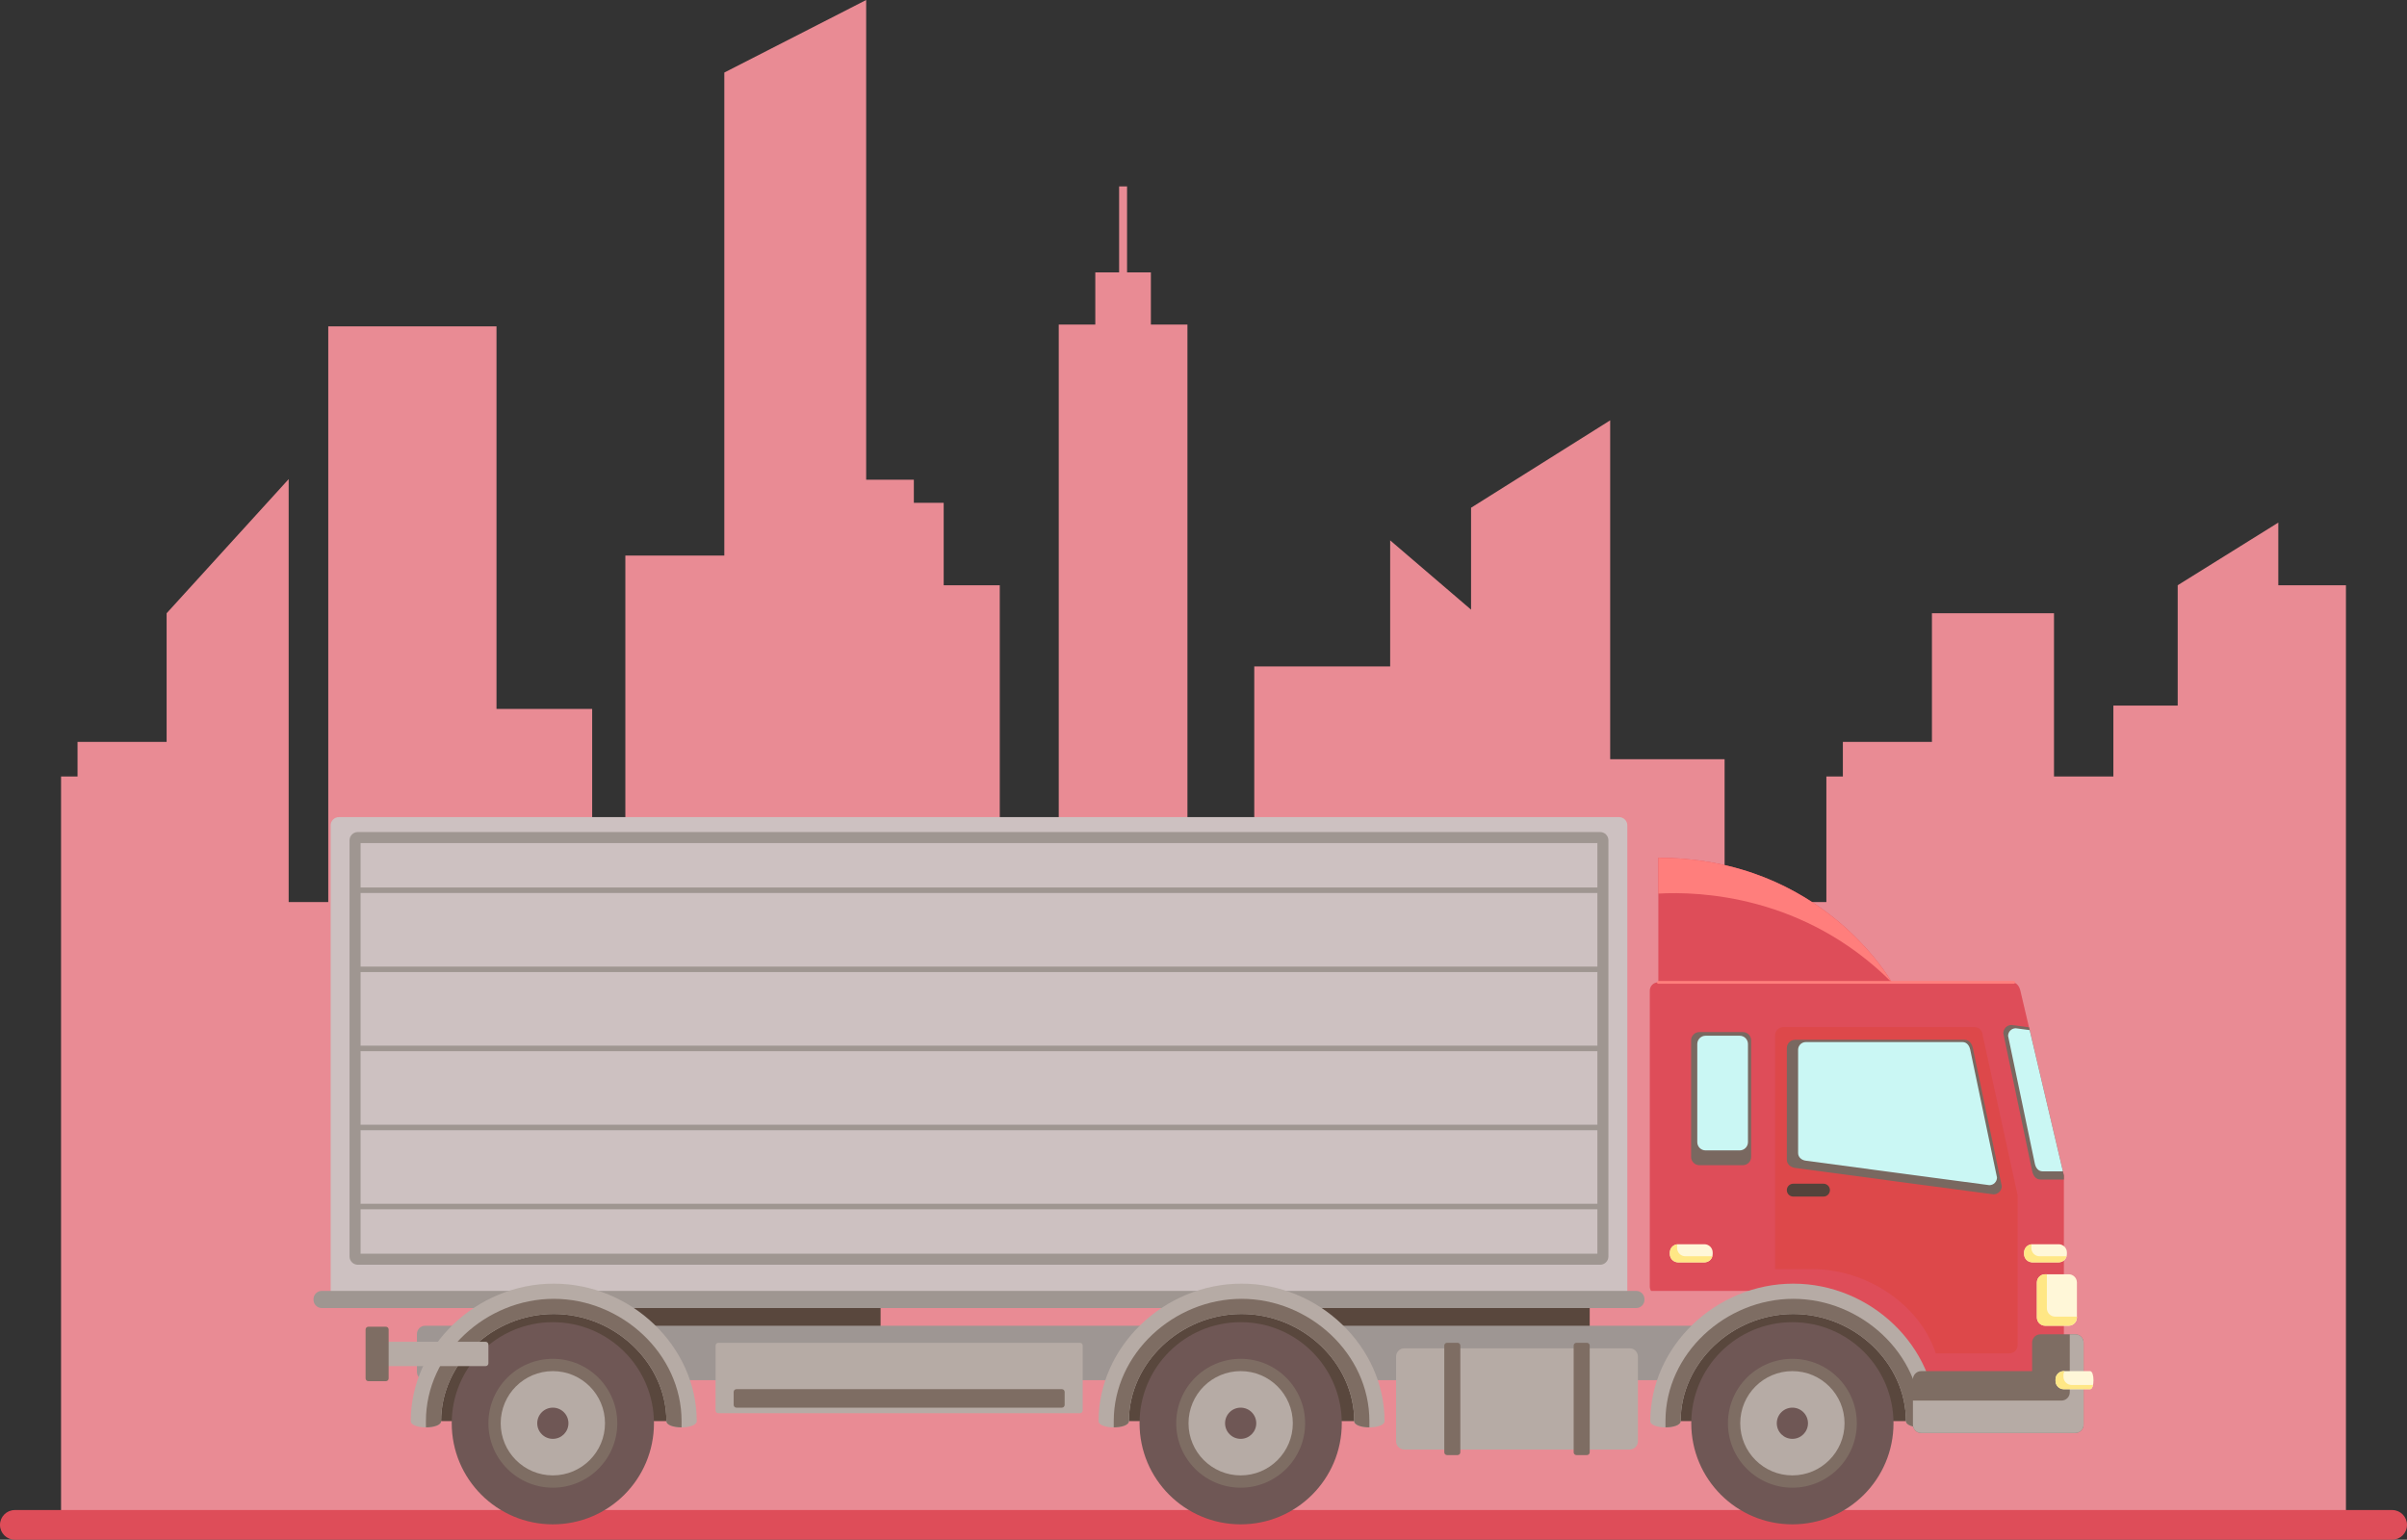
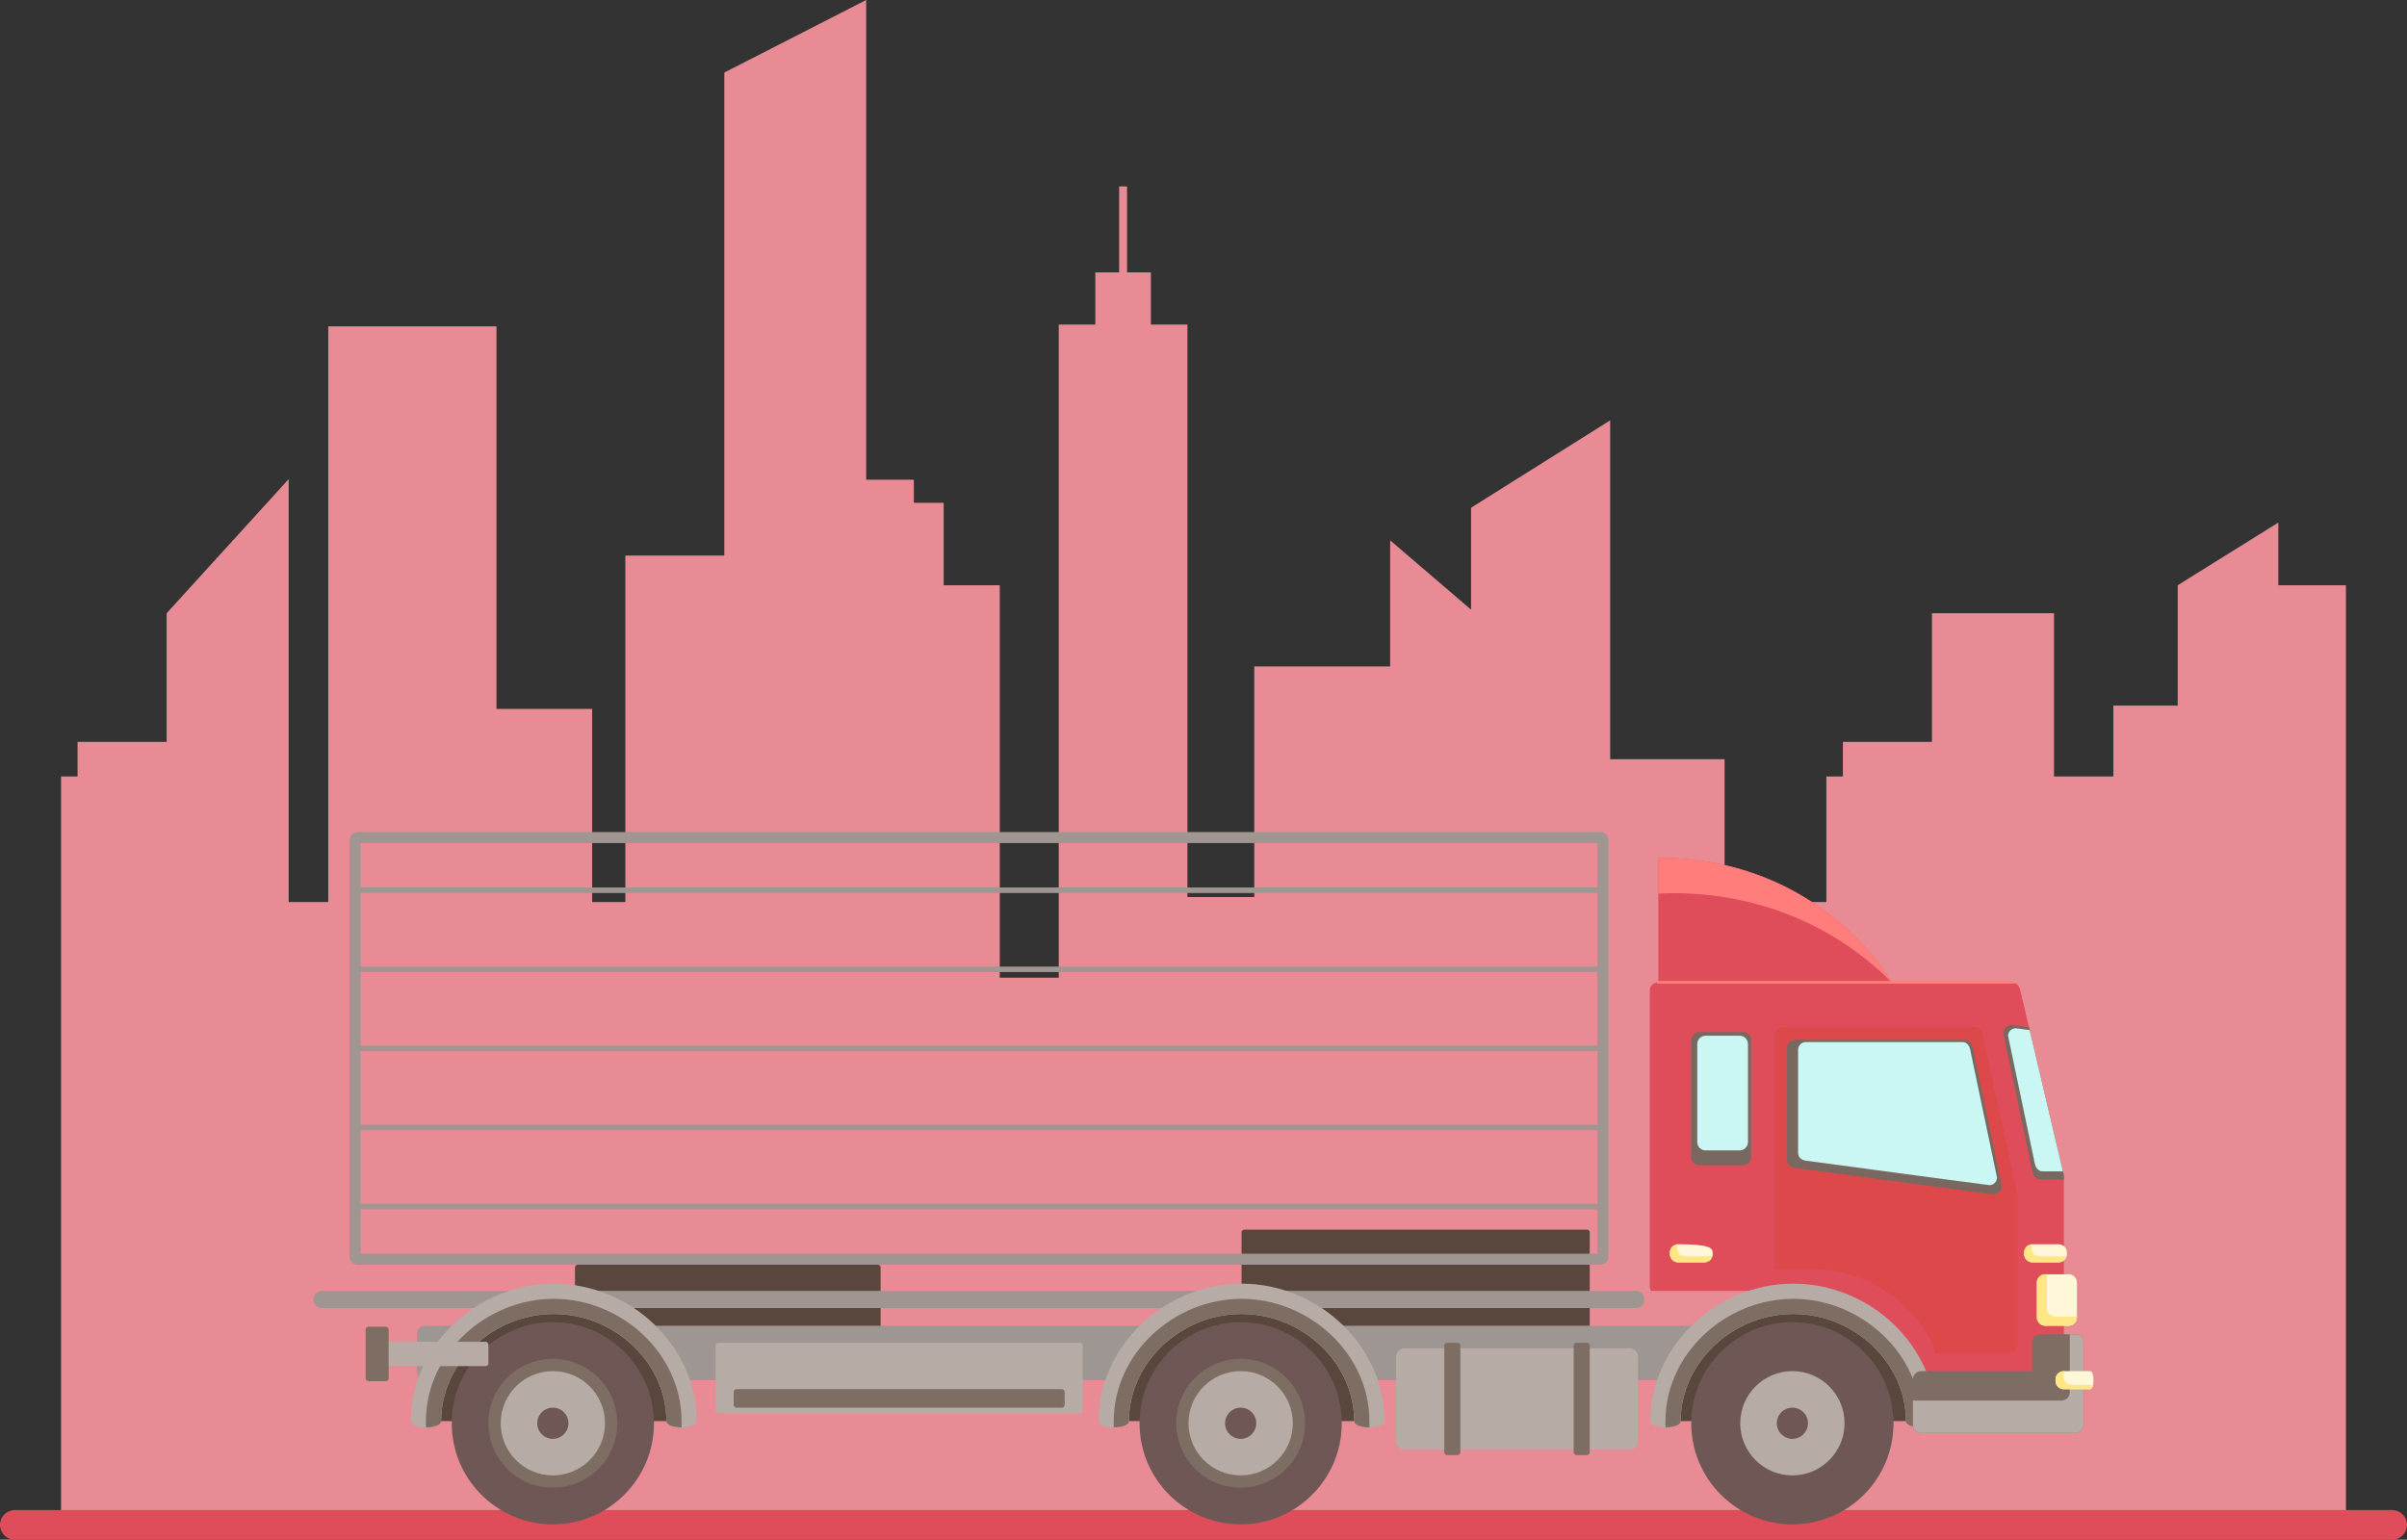
<svg xmlns="http://www.w3.org/2000/svg" width="729.648px" height="466.893px" viewBox="0 0 729.648 466.893" version="1.1">
  <rect x="0" y="0" width="729.648" height="466.893" fill="#333333" stroke="none" />
  <title>Group</title>
  <g id="Page-1" stroke="none" stroke-width="1" fill="none" fill-rule="evenodd">
    <g id="6216878" transform="translate(-10.176, -15.241)">
      <g id="Group" transform="translate(10.176, 15.241)">
        <polyline id="Fill-2" fill="#E98B94" points="711.14 462.393 711.14 177.461 690.64 177.461 690.64 158.461 660.14 177.461 660.14 213.958 640.64 213.958 640.64 235.458 622.64 235.458 622.64 185.961 585.64 185.961 585.64 224.958 558.64 224.958 558.64 235.458 553.64 235.458 553.64 273.525 522.785 273.525 522.785 230.214 488.103 230.214 488.103 127.461 445.932 153.961 445.932 184.863 421.407 163.853 421.407 202.091 380.213 202.091 380.213 272.011 359.955 272.011 359.955 98.406 348.874 98.406 348.874 82.6 341.652 82.6 341.652 56.523 339.246 56.523 339.246 82.6 332.024 82.6 332.024 98.406 320.943 98.406 320.943 296.466 303.067 296.466 303.067 177.461 286.067 177.461 286.067 152.461 277.02 152.461 277.02 145.461 262.567 145.461 262.567 0 219.567 22 219.567 168.461 189.567 168.461 189.567 273.525 179.507 273.525 179.507 214.958 150.507 214.958 150.507 98.961 99.507 98.961 99.507 273.525 87.508 273.525 87.508 145.284 50.508 185.961 50.508 224.958 23.508 224.958 23.508 235.458 18.508 235.458 18.508 462.393 711.14 462.393" />
        <path d="M725.148,466.893 L4.5,466.893 C2.014,466.893 0,464.878 0,462.393 C0,459.907 2.014,457.893 4.5,457.893 L725.148,457.893 C727.634,457.893 729.648,459.907 729.648,462.393 C729.648,464.878 727.634,466.893 725.148,466.893" id="Fill-3" fill="#DE4D59" />
        <path d="M266.943,410.339 C266.943,410.801 266.569,411.175 266.107,411.175 L175.128,411.175 C174.667,411.175 174.292,410.801 174.292,410.339 L174.292,384.343 C174.292,383.881 174.667,383.507 175.128,383.507 L266.107,383.507 C266.569,383.507 266.943,383.881 266.943,384.343 L266.943,410.339" id="Fill-4" fill="#59473D" />
        <path d="M481.899,409.552 C481.899,410.014 481.525,410.389 481.064,410.389 L377.2,410.389 C376.737,410.389 376.363,410.014 376.363,409.552 L376.363,373.692 C376.363,373.229 376.737,372.856 377.2,372.856 L481.064,372.856 C481.525,372.856 481.899,373.229 481.899,373.692 L481.899,409.552" id="Fill-5" fill="#59473D" />
        <path d="M548.065,416.002 C548.065,417.387 546.942,418.511 545.556,418.511 L128.89,418.511 C127.505,418.511 126.381,417.387 126.381,416.002 L126.381,404.51 C126.381,403.125 127.505,402.002 128.89,402.002 L545.556,402.002 C546.942,402.002 548.065,403.125 548.065,404.51 L548.065,416.002" id="Fill-6" fill="#9E9693" />
-         <path d="M493.298,391.334 C493.298,392.72 492.176,393.844 490.79,393.844 L102.741,393.844 C101.355,393.844 100.232,392.72 100.232,391.334 L100.232,250.281 C100.232,248.896 101.355,247.772 102.741,247.772 L490.79,247.772 C492.176,247.772 493.298,248.896 493.298,250.281 L493.298,391.334" id="Fill-7" fill="#CDC1C1" />
        <path d="M109.304,269.123 L484.225,269.123 L484.225,255.645 L109.304,255.645 L109.304,269.123 Z M109.304,293.096 L484.225,293.096 L484.225,270.796 L109.304,270.796 L109.304,293.096 Z M109.304,317.067 L484.225,317.067 L484.225,294.767 L109.304,294.767 L109.304,317.067 Z M109.304,341.039 L484.225,341.039 L484.225,318.74 L109.304,318.74 L109.304,341.039 Z M109.304,365.012 L484.225,365.012 L484.225,342.712 L109.304,342.712 L109.304,365.012 Z M109.304,380.162 L484.225,380.162 L484.225,366.683 L109.304,366.683 L109.304,380.162 Z M485.061,252.299 L108.469,252.299 C107.083,252.299 105.96,253.423 105.96,254.808 L105.96,380.999 C105.96,382.385 107.083,383.507 108.469,383.507 L485.061,383.507 C486.447,383.507 487.57,382.385 487.57,380.999 L487.57,254.808 C487.57,253.423 486.447,252.299 485.061,252.299 L485.061,252.299 Z" id="Fill-8" fill="#9F9691" />
        <path d="M498.495,394.133 C498.495,395.518 497.372,396.641 495.986,396.641 L97.545,396.641 C96.159,396.641 95.036,395.518 95.036,394.133 L95.036,393.943 C95.036,392.557 96.159,391.435 97.545,391.435 L495.986,391.435 C497.372,391.435 498.495,392.557 498.495,393.943 L498.495,394.133" id="Fill-9" fill="#9F9691" />
        <path d="M502.709,297.882 L573.468,297.882 C573.468,297.882 560.935,275.324 532.273,265.071 C523.844,262.056 514.02,260.105 502.709,260.105 L502.709,297.882 Z" id="Fill-10" fill="#DE4D59" />
        <path d="M502.709,270.965 C515.194,270.256 547.037,271.451 573.468,297.882 C573.468,297.882 552.479,260.105 502.709,260.105 L502.709,270.965 Z" id="Fill-11" fill="#FF7E7C" />
        <path d="M612.444,300.391 C612.124,299.043 611.32,297.882 609.934,297.882 L502.619,297.882 C501.233,297.882 500.111,299.005 500.111,300.391 L500.111,390.115 C500.111,390.601 500.255,391.051 500.493,391.435 L548.065,391.435 C568.54,391.435 585.138,408.031 585.138,428.507 C585.138,429.54 585.085,430.561 585.002,431.574 L623.127,431.574 C624.512,431.574 625.635,430.45 625.635,429.065 L625.635,356.446 C625.635,356.446 615.687,314.092 612.444,300.391" id="Fill-12" fill="#DE4D59" />
        <polyline id="Fill-13" fill="#59473D" points="574.853 406.416 543.337 391.435 514.615 404.326 504.863 430.917 581.81 430.917 574.853 406.416" />
        <path d="M577.758,430.917 C577.758,413.315 562.12,398.443 543.61,398.443 C525.101,398.443 509.464,413.315 509.464,430.917 C509.464,433.456 500.264,433.456 500.264,430.917 C500.264,408.328 520.114,389.243 543.61,389.243 C567.107,389.243 586.957,408.328 586.957,430.917 C586.957,433.456 577.758,433.456 577.758,430.917" id="Fill-14" fill="#B6ABA5" />
        <path d="M543.61,393.844 C523.137,393.844 504.863,410.442 504.863,430.917 L504.863,432.822 C507.163,432.822 509.464,432.187 509.464,430.917 C509.464,413.315 525.101,398.443 543.61,398.443 C562.12,398.443 577.758,413.315 577.758,430.917 C577.758,432.187 580.057,432.822 582.358,432.822 L582.358,430.917 C582.358,410.442 564.085,393.844 543.61,393.844" id="Fill-15" fill="#7E6D63" />
        <path d="M573.988,431.574 C573.988,448.501 560.265,462.226 543.337,462.226 C526.409,462.226 512.684,448.501 512.684,431.574 C512.684,414.644 526.409,400.922 543.337,400.922 C560.265,400.922 573.988,414.644 573.988,431.574" id="Fill-16" fill="#6F5755" />
-         <path d="M562.873,431.574 C562.873,442.363 554.126,451.11 543.337,451.11 C532.548,451.11 523.802,442.363 523.802,431.574 C523.802,420.784 532.548,412.036 543.337,412.036 C554.126,412.036 562.873,420.784 562.873,431.574" id="Fill-17" fill="#7E6D63" />
        <path d="M559.145,431.574 C559.145,440.304 552.067,447.382 543.337,447.382 C534.607,447.382 527.528,440.304 527.528,431.574 C527.528,422.842 534.607,415.766 543.337,415.766 C552.067,415.766 559.145,422.842 559.145,431.574" id="Fill-18" fill="#B6ABA5" />
        <path d="M548.065,431.574 C548.065,434.185 545.948,436.302 543.337,436.302 C540.725,436.302 538.609,434.185 538.609,431.574 C538.609,428.962 540.725,426.845 543.337,426.845 C545.948,426.845 548.065,428.962 548.065,431.574" id="Fill-19" fill="#6F5755" />
        <polyline id="Fill-20" fill="#59473D" points="407.606 406.416 376.09 391.435 347.368 404.326 337.616 430.917 414.563 430.917 407.606 406.416" />
        <path d="M410.512,430.917 C410.512,413.315 394.874,398.443 376.363,398.443 C357.853,398.443 342.215,413.315 342.215,430.917 C342.215,433.456 333.017,433.456 333.017,430.917 C333.017,408.328 352.866,389.243 376.363,389.243 C399.859,389.243 419.709,408.328 419.709,430.917 C419.709,433.456 410.512,433.456 410.512,430.917" id="Fill-21" fill="#B6ABA5" />
        <path d="M376.363,393.844 C355.888,393.844 337.616,410.442 337.616,430.917 L337.616,432.822 C339.915,432.822 342.215,432.187 342.215,430.917 C342.215,413.315 357.853,398.443 376.363,398.443 C394.874,398.443 410.512,413.315 410.512,430.917 C410.512,432.187 412.81,432.822 415.11,432.822 L415.11,430.917 C415.11,410.442 396.839,393.844 376.363,393.844" id="Fill-22" fill="#7E6D63" />
        <path d="M406.742,431.574 C406.742,448.501 393.017,462.226 376.09,462.226 C359.161,462.226 345.438,448.501 345.438,431.574 C345.438,414.644 359.161,400.922 376.09,400.922 C393.017,400.922 406.742,414.644 406.742,431.574" id="Fill-23" fill="#6F5755" />
        <path d="M395.625,431.574 C395.625,442.363 386.88,451.11 376.09,451.11 C365.3,451.11 356.553,442.363 356.553,431.574 C356.553,420.784 365.3,412.036 376.09,412.036 C386.88,412.036 395.625,420.784 395.625,431.574" id="Fill-24" fill="#7E6D63" />
        <path d="M391.898,431.574 C391.898,440.304 384.821,447.382 376.09,447.382 C367.359,447.382 360.281,440.304 360.281,431.574 C360.281,422.842 367.359,415.766 376.09,415.766 C384.821,415.766 391.898,422.842 391.898,431.574" id="Fill-25" fill="#B6ABA5" />
        <path d="M380.818,431.574 C380.818,434.185 378.702,436.302 376.09,436.302 C373.478,436.302 371.361,434.185 371.361,431.574 C371.361,428.962 373.478,426.845 376.09,426.845 C378.702,426.845 380.818,428.962 380.818,431.574" id="Fill-26" fill="#6F5755" />
        <polyline id="Fill-27" fill="#59473D" points="199.104 406.416 167.588 391.435 138.866 404.326 129.114 430.917 206.061 430.917 199.104 406.416" />
        <path d="M202.009,430.917 C202.009,413.315 186.37,398.443 167.861,398.443 C149.351,398.443 133.713,413.315 133.713,430.917 C133.713,433.456 124.515,433.456 124.515,430.917 C124.515,408.328 144.365,389.243 167.861,389.243 C191.357,389.243 211.207,408.328 211.207,430.917 C211.207,433.456 202.009,433.456 202.009,430.917" id="Fill-28" fill="#B6ABA5" />
        <path d="M167.861,393.844 C147.386,393.844 129.114,410.442 129.114,430.917 L129.114,432.822 C131.414,432.822 133.713,432.187 133.713,430.917 C133.713,413.315 149.351,398.443 167.861,398.443 C186.37,398.443 202.009,413.315 202.009,430.917 C202.009,432.187 204.308,432.822 206.608,432.822 L206.608,430.917 C206.608,410.442 188.336,393.844 167.861,393.844" id="Fill-29" fill="#7E6D63" />
        <path d="M198.239,431.574 C198.239,448.501 184.515,462.226 167.588,462.226 C150.659,462.226 136.936,448.501 136.936,431.574 C136.936,414.644 150.659,400.922 167.588,400.922 C184.515,400.922 198.239,414.644 198.239,431.574" id="Fill-30" fill="#6F5755" />
        <path d="M187.123,431.574 C187.123,442.363 178.377,451.11 167.588,451.11 C156.798,451.11 148.052,442.363 148.052,431.574 C148.052,420.784 156.798,412.036 167.588,412.036 C178.377,412.036 187.123,420.784 187.123,431.574" id="Fill-31" fill="#7E6D63" />
        <path d="M183.396,431.574 C183.396,440.304 176.318,447.382 167.588,447.382 C158.857,447.382 151.779,440.304 151.779,431.574 C151.779,422.842 158.857,415.766 167.588,415.766 C176.318,415.766 183.396,422.842 183.396,431.574" id="Fill-32" fill="#B6ABA5" />
        <path d="M172.315,431.574 C172.315,434.185 170.199,436.302 167.588,436.302 C164.976,436.302 162.859,434.185 162.859,431.574 C162.859,428.962 164.976,426.845 167.588,426.845 C170.199,426.845 172.315,428.962 172.315,431.574" id="Fill-33" fill="#6F5755" />
        <path d="M601.026,313.943 C601.026,312.557 599.904,311.434 598.518,311.434 L540.595,311.434 C539.211,311.434 538.088,312.557 538.088,313.943 L538.088,384.845 L549.441,384.845 C565.888,384.845 581.962,395.56 586.81,410.389 L609.11,410.389 C610.496,410.389 611.62,409.265 611.62,407.88 L611.62,362.445 L601.026,313.943" id="Fill-34" fill="#DD484A" />
        <path d="M629.106,404.603 L618.514,404.603 C617.129,404.603 616.007,405.726 616.007,407.112 L616.007,415.766 L582.385,415.766 C580.999,415.766 579.876,416.888 579.876,418.274 L579.876,432.01 C579.876,433.396 580.999,434.52 582.385,434.52 L629.106,434.52 C630.492,434.52 631.614,433.396 631.614,432.01 L631.614,407.112 C631.614,405.726 630.492,404.603 629.106,404.603" id="Fill-35" fill="#7E6D63" />
        <path d="M629.106,404.603 L627.424,404.603 L627.424,422.183 C627.424,423.569 626.302,424.692 624.915,424.692 L579.876,424.692 L579.876,432.01 C579.876,433.396 580.999,434.52 582.385,434.52 L629.106,434.52 C630.492,434.52 631.614,433.396 631.614,432.01 L631.614,407.112 C631.614,405.726 630.492,404.603 629.106,404.603" id="Fill-36" fill="#B6ABA5" />
        <path d="M530.831,350.812 C530.831,352.196 529.709,353.321 528.322,353.321 L515.146,353.321 C513.761,353.321 512.637,352.196 512.637,350.812 L512.637,315.467 C512.637,314.081 513.761,312.958 515.146,312.958 L528.322,312.958 C529.709,312.958 530.831,314.081 530.831,315.467 L530.831,350.812" id="Fill-37" fill="#796860" />
        <path d="M606.81,359.656 C606.81,361.042 605.688,362.166 604.303,362.166 C604.303,362.166 559.018,356.175 544.16,354.147 C542.787,353.959 541.65,353.023 541.65,351.638 L541.65,317.803 C541.65,316.418 542.774,315.295 544.16,315.295 L595.532,315.295 C596.918,315.295 597.755,316.448 598.042,317.803 C600.24,328.235 606.81,359.656 606.81,359.656" id="Fill-38" fill="#796860" />
        <path d="M615.065,311.502 C611.78,311.067 609.782,310.802 609.782,310.802 C608.396,310.802 607.273,311.926 607.273,313.311 C607.273,313.311 613.845,344.733 616.043,355.164 C616.329,356.52 617.166,357.673 618.552,357.673 L625.635,357.673 L625.635,356.446 C625.635,356.446 619.274,329.36 615.065,311.502" id="Fill-39" fill="#796860" />
        <path d="M529.87,346.326 C529.87,347.712 528.748,348.835 527.362,348.835 L517.015,348.835 C515.629,348.835 514.507,347.712 514.507,346.326 L514.507,316.573 C514.507,315.188 515.629,314.065 517.015,314.065 L527.362,314.065 C528.748,314.065 529.87,315.188 529.87,316.573 L529.87,346.326" id="Fill-40" fill="#CAF7F4" />
        <path d="M605.361,357.056 C605.361,358.339 604.323,359.377 603.04,359.377 C603.04,359.377 561.141,353.833 547.393,351.954 C546.123,351.781 545.072,350.916 545.072,349.632 L545.072,318.314 C545.072,317.03 546.111,315.991 547.393,315.991 L594.926,315.991 C596.208,315.991 596.983,317.058 597.247,318.314 C599.281,327.97 605.361,357.056 605.361,357.056" id="Fill-41" fill="#CAF7F4" />
        <path d="M611.044,311.798 C609.762,311.798 608.722,312.838 608.722,314.121 C608.722,314.121 614.803,343.207 616.837,352.862 C617.101,354.118 617.876,355.186 619.159,355.186 L625.339,355.186 C624.064,349.759 618.927,327.891 615.267,312.359 C612.625,312.008 611.044,311.798 611.044,311.798" id="Fill-42" fill="#CAF7F4" />
-         <path d="M554.715,360.886 C554.715,361.964 553.841,362.837 552.762,362.837 L543.602,362.837 C542.524,362.837 541.65,361.964 541.65,360.886 C541.65,359.807 542.524,358.934 543.602,358.934 L552.762,358.934 C553.841,358.934 554.715,359.807 554.715,360.886" id="Fill-43" fill="#54433B" />
        <path d="M496.51,437.045 C496.51,438.43 495.387,439.553 494.002,439.553 L425.713,439.553 C424.328,439.553 423.205,438.43 423.205,437.045 L423.205,411.356 C423.205,409.971 424.328,408.847 425.713,408.847 L494.002,408.847 C495.387,408.847 496.51,409.971 496.51,411.356 L496.51,437.045" id="Fill-44" fill="#B6ABA5" />
        <path d="M442.68,440.39 C442.68,440.852 442.304,441.226 441.844,441.226 L438.651,441.226 C438.19,441.226 437.814,440.852 437.814,440.39 L437.814,408.01 C437.814,407.549 438.19,407.174 438.651,407.174 L441.844,407.174 C442.304,407.174 442.68,407.549 442.68,408.01 L442.68,440.39" id="Fill-45" fill="#7E6D63" />
        <path d="M481.899,440.39 C481.899,440.852 481.525,441.226 481.064,441.226 L477.872,441.226 C477.41,441.226 477.035,440.852 477.035,440.39 L477.035,408.01 C477.035,407.549 477.41,407.174 477.872,407.174 L481.064,407.174 C481.525,407.174 481.899,407.549 481.899,408.01 L481.899,440.39" id="Fill-46" fill="#7E6D63" />
        <path d="M328.203,427.696 C328.203,428.158 327.829,428.532 327.367,428.532 L217.765,428.532 C217.303,428.532 216.928,428.158 216.928,427.696 L216.928,408.01 C216.928,407.549 217.303,407.174 217.765,407.174 L327.367,407.174 C327.829,407.174 328.203,407.549 328.203,408.01 L328.203,427.696" id="Fill-47" fill="#B6ABA5" />
        <path d="M322.732,426.009 C322.732,426.471 322.357,426.845 321.895,426.845 L223.237,426.845 C222.775,426.845 222.401,426.471 222.401,426.009 L222.401,422.072 C222.401,421.611 222.775,421.236 223.237,421.236 L321.895,421.236 C322.357,421.236 322.732,421.611 322.732,422.072 L322.732,426.009" id="Fill-48" fill="#7E6D63" />
        <path d="M148.052,413.408 C148.052,413.87 147.677,414.244 147.216,414.244 L116.218,414.244 C115.757,414.244 115.382,413.87 115.382,413.408 L115.382,407.708 C115.382,407.247 115.757,406.871 116.218,406.871 L147.216,406.871 C147.677,406.871 148.052,407.247 148.052,407.708 L148.052,413.408" id="Fill-49" fill="#B6ABA5" />
        <path d="M117.814,417.977 C117.814,418.44 117.439,418.813 116.978,418.813 L111.658,418.813 C111.196,418.813 110.822,418.44 110.822,417.977 L110.822,403.14 C110.822,402.679 111.196,402.304 111.658,402.304 L116.978,402.304 C117.439,402.304 117.814,402.679 117.814,403.14 L117.814,417.977" id="Fill-50" fill="#7E6D63" />
        <path d="M610.445,298.3 L502.709,298.3 C502.478,298.3 502.291,298.113 502.291,297.882 C502.291,297.651 502.478,297.464 502.709,297.464 L610.445,297.464 C610.677,297.464 610.863,297.651 610.863,297.882 C610.863,298.113 610.677,298.3 610.445,298.3" id="Fill-51" fill="#FF7E7C" />
-         <path d="M519.176,380.272 C519.176,381.657 518.053,382.78 516.668,382.78 L508.703,382.78 C507.317,382.78 506.195,381.657 506.195,380.272 L506.195,379.797 C506.195,378.411 507.317,377.288 508.703,377.288 L516.668,377.288 C518.053,377.288 519.176,378.411 519.176,379.797 L519.176,380.272" id="Fill-52" fill="#FFF7D8" />
+         <path d="M519.176,380.272 C519.176,381.657 518.053,382.78 516.668,382.78 L508.703,382.78 C507.317,382.78 506.195,381.657 506.195,380.272 L506.195,379.797 C506.195,378.411 507.317,377.288 508.703,377.288 C518.053,377.288 519.176,378.411 519.176,379.797 L519.176,380.272" id="Fill-52" fill="#FFF7D8" />
        <path d="M510.903,380.944 C509.517,380.944 508.395,379.82 508.395,378.435 L508.395,377.961 C508.395,377.735 508.434,377.518 508.491,377.31 C507.207,377.419 506.195,378.485 506.195,379.797 L506.195,380.272 C506.195,381.657 507.317,382.78 508.703,382.78 L516.668,382.78 C517.827,382.78 518.792,381.99 519.08,380.922 C519.009,380.929 518.94,380.944 518.867,380.944 L510.903,380.944" id="Fill-53" fill="#FFE785" />
        <path d="M626.555,380.272 C626.555,381.657 625.433,382.78 624.048,382.78 L616.084,382.78 C614.698,382.78 613.575,381.657 613.575,380.272 L613.575,379.797 C613.575,378.411 614.698,377.288 616.084,377.288 L624.048,377.288 C625.433,377.288 626.555,378.411 626.555,379.797 L626.555,380.272" id="Fill-54" fill="#FFF7D8" />
        <path d="M618.284,380.944 C616.897,380.944 615.775,379.82 615.775,378.435 L615.775,377.961 C615.775,377.735 615.815,377.518 615.871,377.31 C614.588,377.419 613.575,378.485 613.575,379.797 L613.575,380.272 C613.575,381.657 614.698,382.78 616.084,382.78 L624.048,382.78 C625.208,382.78 626.173,381.99 626.46,380.922 C626.388,380.929 626.32,380.944 626.248,380.944 L618.284,380.944" id="Fill-55" fill="#FFE785" />
        <path d="M629.591,399.492 C629.591,400.877 628.469,402.002 627.083,402.002 L619.96,402.002 C618.573,402.002 617.451,400.877 617.451,399.492 L617.451,388.902 C617.451,387.516 618.573,386.393 619.96,386.393 L627.083,386.393 C628.469,386.393 629.591,387.516 629.591,388.902 L629.591,399.492" id="Fill-56" fill="#FFF7D8" />
        <path d="M620.486,396.73 L620.486,386.393 L619.96,386.393 C618.573,386.393 617.451,387.516 617.451,388.902 L617.451,399.492 C617.451,400.877 618.573,402.002 619.96,402.002 L627.083,402.002 C628.469,402.002 629.591,400.877 629.591,399.492 L629.591,399.237 L622.995,399.237 C621.609,399.237 620.486,398.114 620.486,396.73" id="Fill-57" fill="#FFE785" />
        <path d="M633.573,421.256 L625.609,421.256 C624.223,421.256 623.1,420.133 623.1,418.747 L623.1,418.274 C623.1,416.888 624.223,415.766 625.609,415.766 L633.573,415.766 C634.959,415.766 634.959,421.256 633.573,421.256" id="Fill-58" fill="#FFF7D8" />
        <path d="M625.5,417.457 L625.5,416.983 C625.5,416.537 625.626,416.127 625.828,415.766 L625.609,415.766 C624.223,415.766 623.1,416.888 623.1,418.274 L623.1,418.747 C623.1,420.133 624.223,421.256 625.609,421.256 L633.573,421.256 C634.009,421.256 634.307,420.711 634.47,419.966 L628.009,419.966 C626.623,419.966 625.5,418.842 625.5,417.457" id="Fill-59" fill="#FFE785" />
      </g>
    </g>
  </g>
</svg>